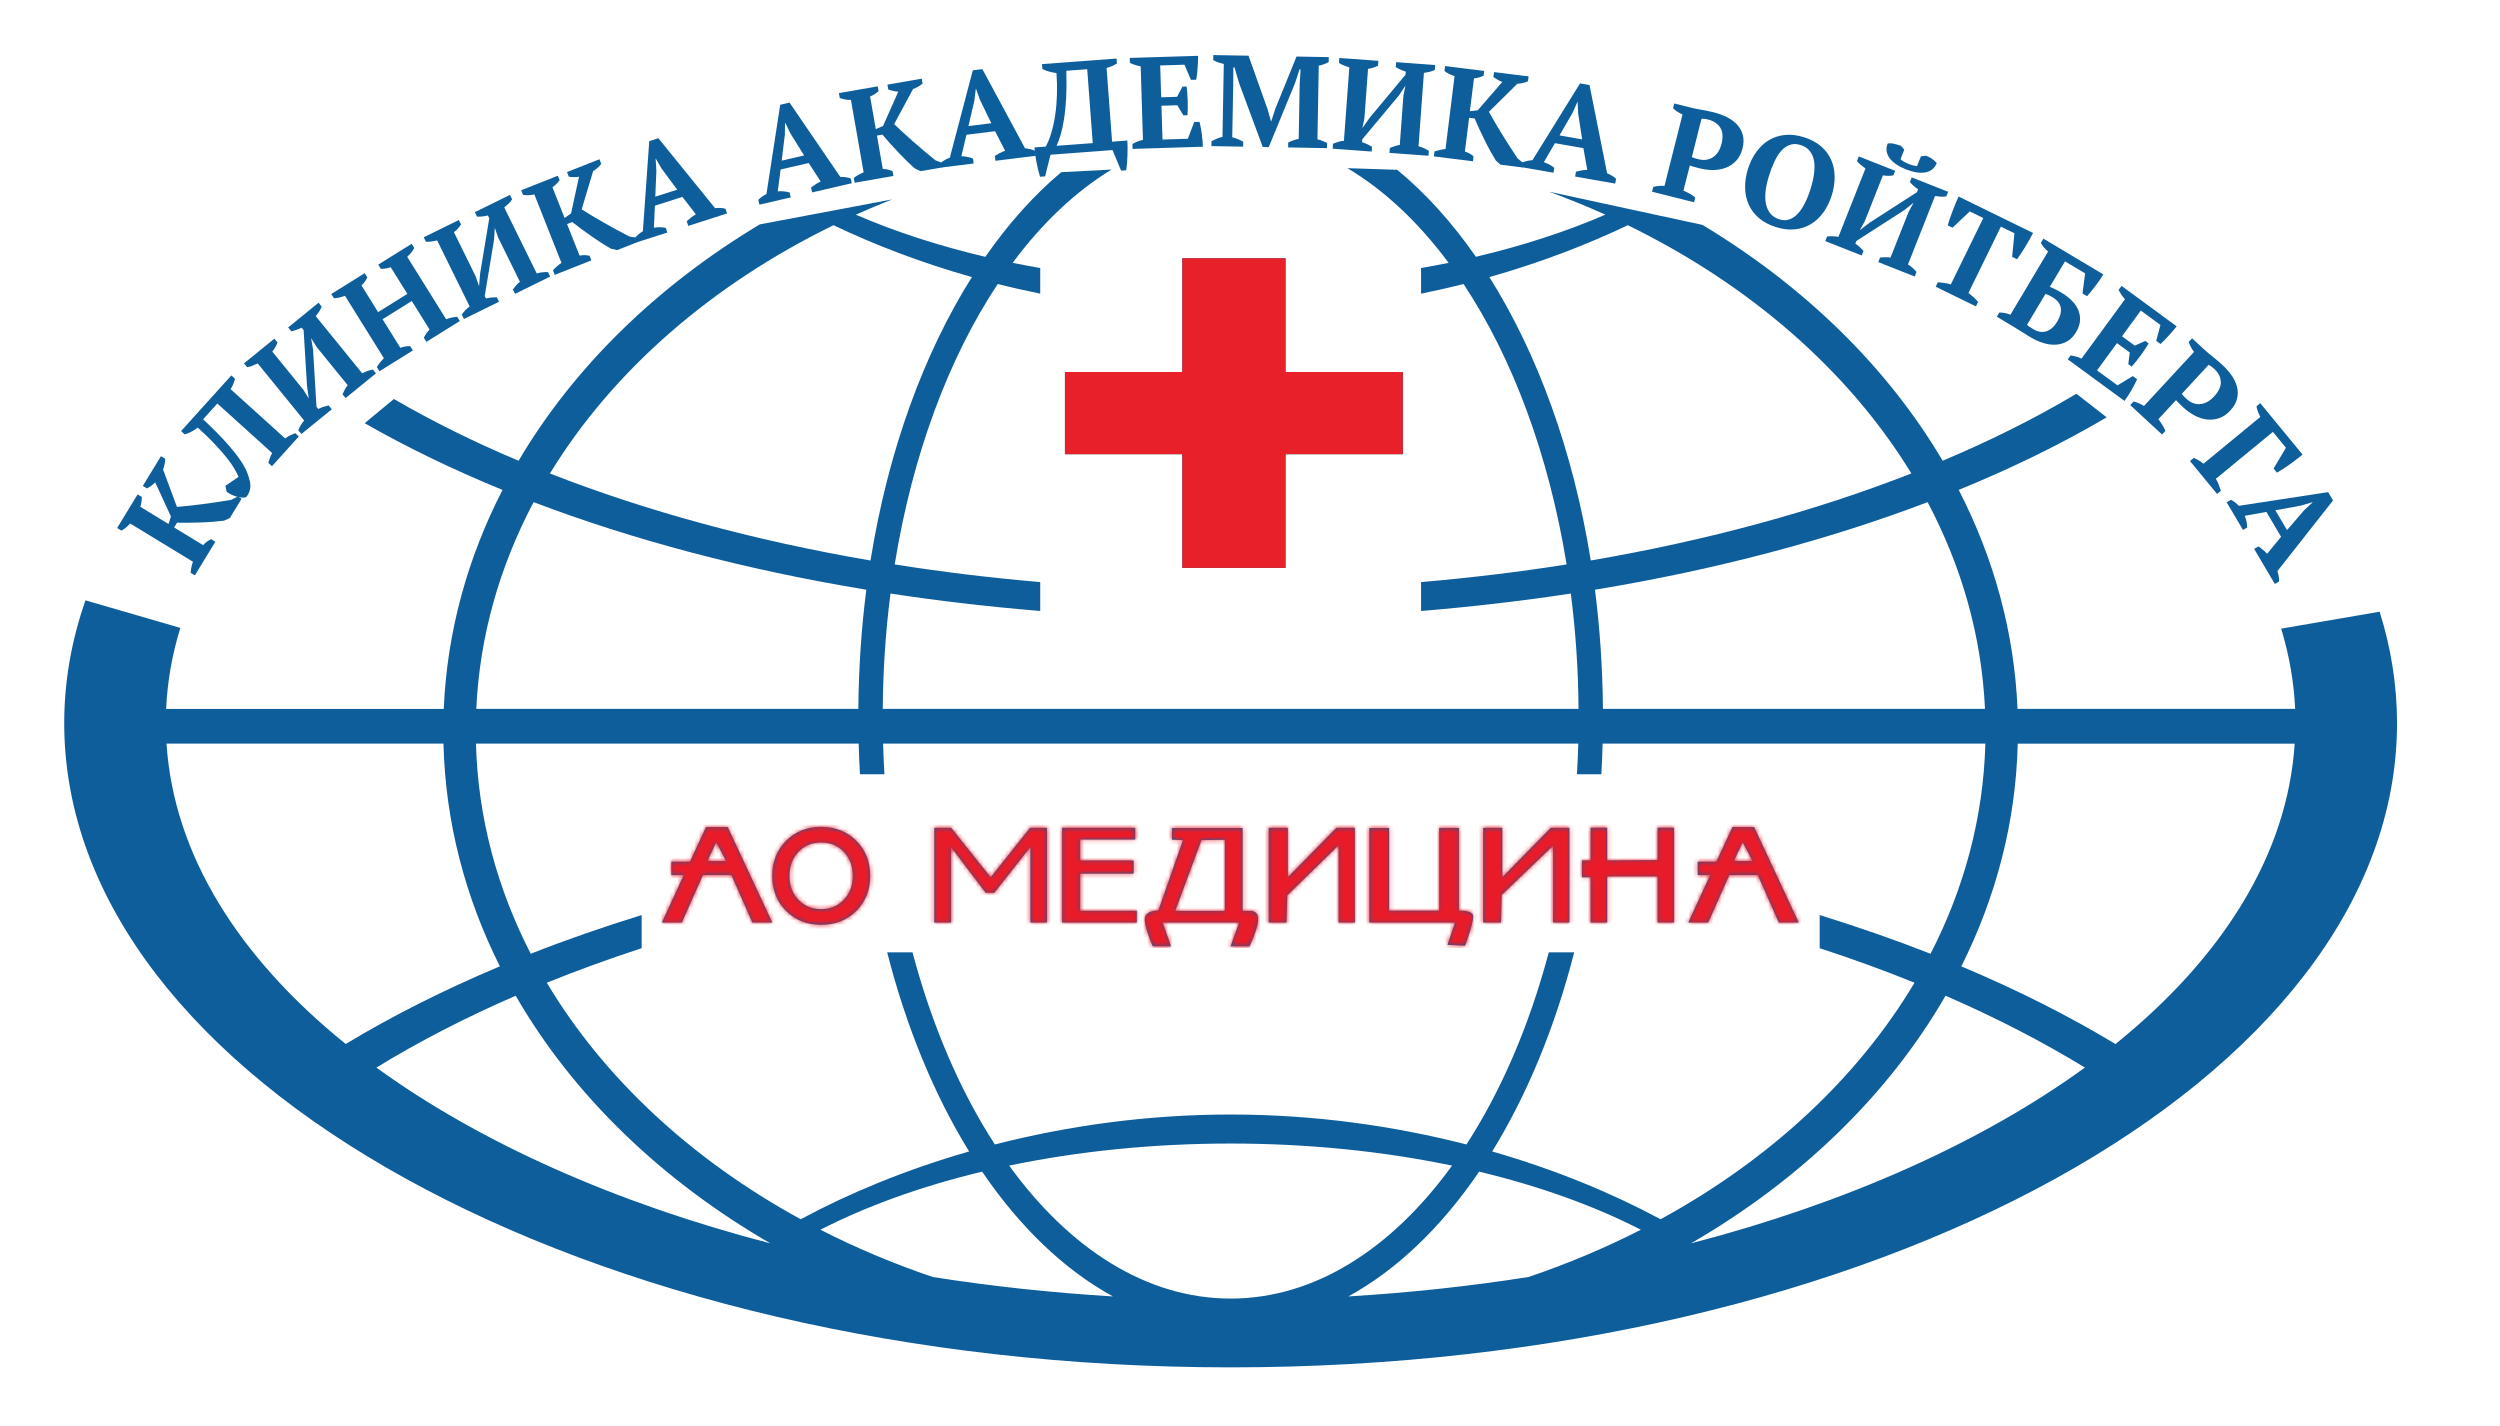
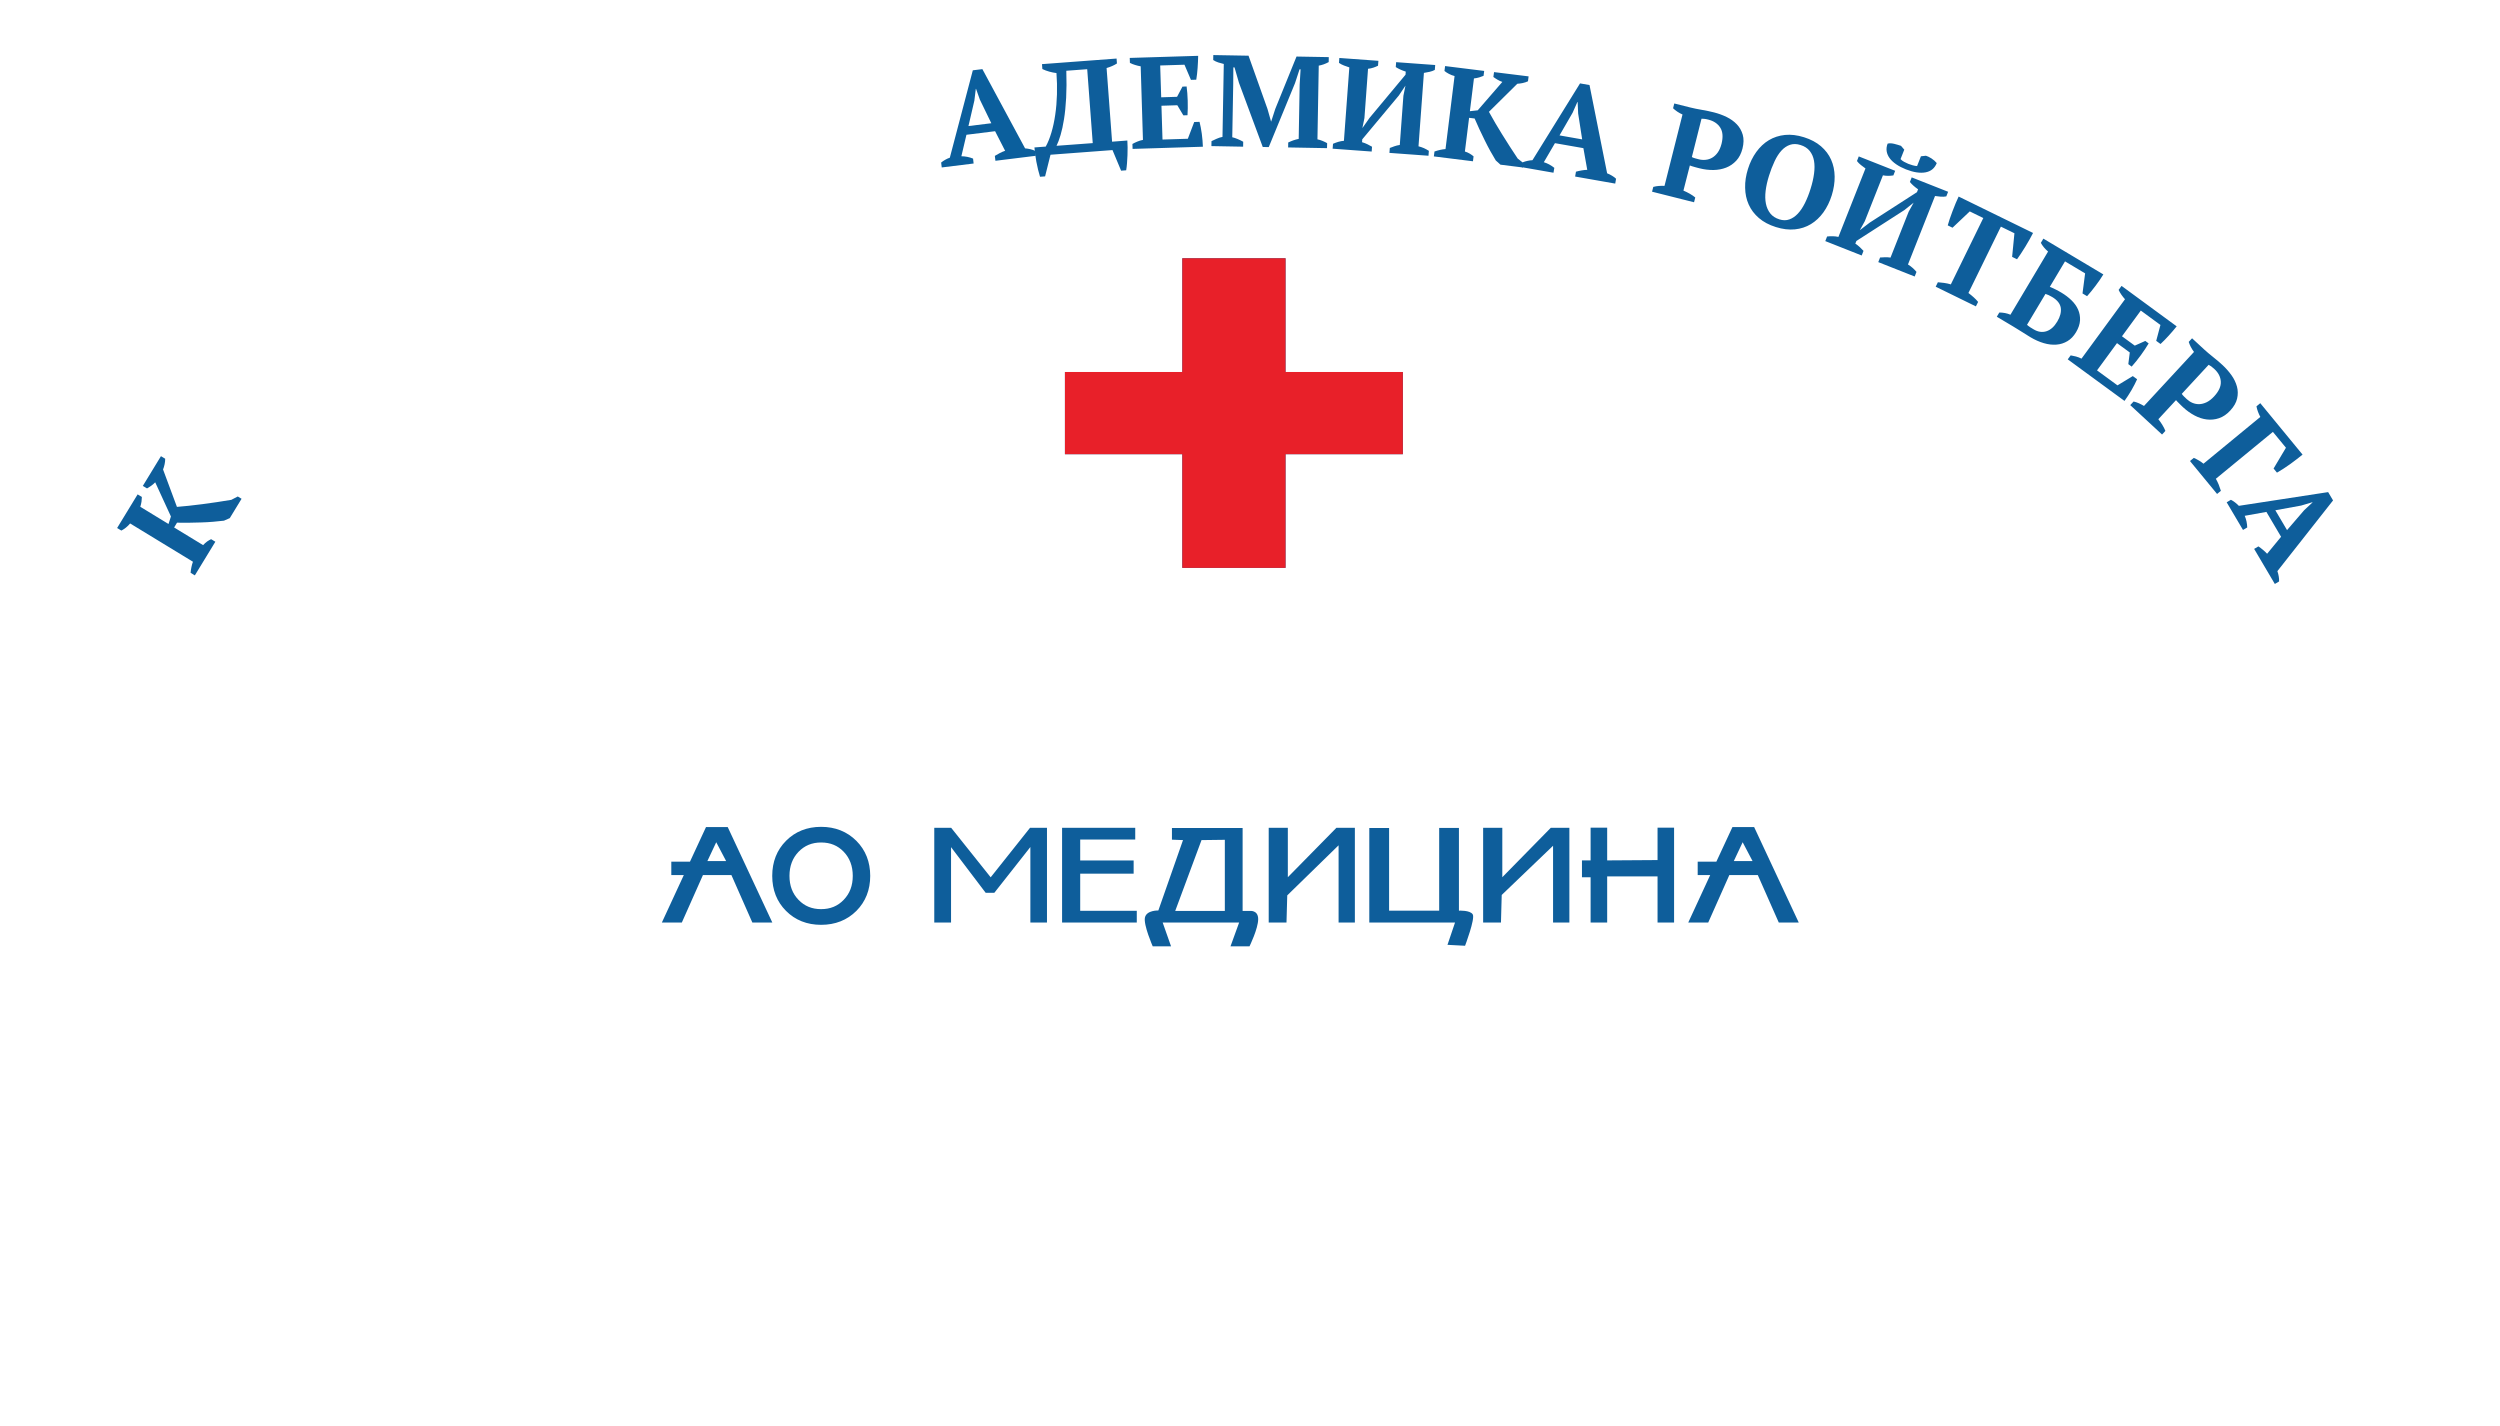
<svg xmlns="http://www.w3.org/2000/svg" width="596" height="340" viewBox="0 0 596 340" fill="none">
-   <path d="M543.83 149.87C545.73 156.12 546.87 162.51 547.16 169H480.98C480.2 150.57 475.28 132.97 466.96 116.79C479.73 111.57 491.53 105.79 502.23 99.49L495.01 93.87C485.31 99.65 474.64 105 463.13 109.84C449.98 87.55 430.21 68.28 405.87 53.62L369.26 45.69C373.85 47.38 378.35 49.2 382.73 51.17C373.43 55.19 363.08 58.57 351.86 61.22C346.19 53.06 339.88 46.08 333.09 40.48L321.23 40.09C330.06 45.35 338.18 53.02 345.35 62.66C343.19 63.1 340.99 63.51 338.78 63.9V70.01C342.21 69.3 345.61 68.55 348.91 67.71C360.59 85.32 369.24 108.42 373.48 134.56C362.21 136.35 350.61 137.75 338.78 138.77V145.66C350.95 144.65 362.89 143.27 374.48 141.5C375.62 150.38 376.26 159.57 376.32 168.99H210.45C210.52 159.57 211.15 150.38 212.29 141.5C223.88 143.27 235.81 144.65 247.99 145.66V138.77C236.14 137.75 224.55 136.35 213.3 134.56C217.52 108.42 226.18 85.32 237.86 67.71C241.18 68.55 244.57 69.3 247.99 70.01V63.9C245.78 63.51 243.58 63.1 241.42 62.66C248.43 53.21 256.38 45.66 265 40.42L253 41.05C246.46 46.54 240.38 53.34 234.9 61.23C223.68 58.58 213.31 55.2 204.03 51.18C206.87 49.9 209.77 48.69 212.69 47.54L181.14 53.49C156.69 68.16 136.82 87.48 123.63 109.85C112.96 105.35 103.02 100.42 93.9 95.12L86.94 100.89C97.01 106.65 108 111.97 119.8 116.8C111.48 132.98 106.57 150.58 105.79 169.01H39.61C39.9 162.45 41.05 155.99 42.99 149.69L20.38 143.12C17.06 152.6 15.31 162.39 15.31 172.4C15.31 257.22 139.81 325.98 293.39 325.98C446.95 325.98 571.45 257.22 571.45 172.4C571.45 163.34 570.02 154.45 567.3 145.83L543.83 149.87ZM473.22 169H382.14C382.06 159.27 381.41 149.77 380.24 140.59C409.1 135.83 435.84 128.73 459.54 119.71C467.63 134.98 472.42 151.59 473.22 169V169ZM355.07 66.06C367.09 62.65 378.18 58.41 388.07 53.69C417.16 67.89 440.74 88.43 455.67 112.87C432.89 121.79 407.13 128.84 379.24 133.62C375.04 107.51 366.54 84.28 355.07 66.06V66.06ZM198.71 53.69C208.58 58.41 219.67 62.65 231.7 66.06C220.22 84.28 211.72 107.51 207.53 133.63C179.64 128.85 153.87 121.79 131.1 112.88C146.03 88.43 169.61 67.89 198.71 53.69V53.69ZM127.21 119.71C150.93 128.73 177.66 135.83 206.53 140.59C205.35 149.77 204.71 159.28 204.63 169H113.55C114.34 151.59 119.13 134.98 127.21 119.71V119.71ZM39.7 177.28H105.72C106.19 196.02 110.91 213.91 119.17 230.37C105.8 236 93.5 242.2 82.42 248.89C56.9 228.3 41.41 203.73 39.7 177.28ZM89.73 254.51C99.77 248.36 110.88 242.62 122.94 237.38C136.56 261.02 157.6 281.34 183.65 296.42C146.4 286.73 114.19 272.26 89.73 254.51V254.51ZM222.38 304.44C213.01 301.27 204.05 297.49 195.58 293.17C206.67 287.49 219.7 282.79 234.14 279.32C243.09 292.49 253.67 302.69 265.32 309.07C250.6 308.18 236.24 306.63 222.38 304.44ZM240.59 277.88C256.84 274.49 274.68 272.62 293.39 272.62C312.09 272.62 329.92 274.5 346.17 277.88C331.83 297.69 313.43 309.58 293.39 309.58C273.32 309.58 254.93 297.69 240.59 277.88V277.88ZM364.38 304.44C350.52 306.62 336.17 308.18 321.44 309.07C333.09 302.69 343.67 292.49 352.63 279.32C367.07 282.79 380.1 287.49 391.18 293.17C382.71 297.49 373.76 301.27 364.38 304.44ZM355.74 274.51C364.03 261.05 370.71 244.94 375.29 227.03H369.23C364.59 244.49 357.88 260.06 349.6 272.84C332.35 268.42 313.35 265.7 293.4 265.7C273.43 265.7 254.44 268.42 237.18 272.84C228.88 260.06 222.18 244.49 217.54 227.03H211.5C216.07 244.95 222.75 261.06 231.04 274.51C215.98 278.83 202.44 284.45 190.89 290.67C164.92 276.47 143.92 257.01 130.36 234.28C137.59 231.35 145.15 228.61 152.97 226.05V218.15C143.81 220.98 134.96 224.05 126.53 227.38C118.54 211.85 113.94 194.96 113.47 177.27H204.71C204.77 179.72 204.87 182.16 205.02 184.59H210.85C210.71 182.17 210.6 179.72 210.53 177.27H376.27C376.19 179.72 376.08 182.16 375.94 184.59H381.76C381.9 182.17 382 179.72 382.07 177.27H473.31C472.83 194.96 468.24 211.85 460.24 227.38C451.8 224.06 442.97 220.99 433.81 218.15V226.05C441.62 228.6 449.19 231.34 456.42 234.28C442.87 257.01 421.88 276.47 395.88 290.67C384.34 284.46 370.8 278.84 355.74 274.51V274.51ZM403.12 296.42C429.17 281.34 450.2 261.01 463.82 237.38C475.89 242.62 486.99 248.37 497.04 254.51C472.57 272.26 440.37 286.73 403.12 296.42V296.42ZM504.33 248.9C493.25 242.21 480.94 236 467.58 230.38C475.83 213.91 480.57 196.03 481.03 177.29H547.05C545.35 203.73 529.87 228.3 504.33 248.9V248.9Z" fill="#0E5E9B" />
  <path d="M34.05 115.84L38.37 108.75L39.38 109.36C39.39 109.78 39.34 110.22 39.24 110.69C39.14 111.16 39.01 111.57 38.87 111.92L42.18 120.84C42.99 120.78 43.92 120.69 44.97 120.58C46.02 120.47 47.11 120.34 48.26 120.19C49.4 120.04 50.57 119.88 51.75 119.7C52.93 119.53 54.07 119.35 55.15 119.16L56.69 118.36L57.59 118.91L54.78 123.52L53.39 124.13C52.532 124.239 51.672 124.325 50.81 124.39C49.88 124.47 48.93 124.52 47.95 124.55C46.97 124.58 46 124.61 45.02 124.62C44.05 124.63 43.1 124.63 42.2 124.61L41.51 125.75L48.42 129.96C48.73 129.62 49.05 129.33 49.38 129.09C49.71 128.86 50.03 128.68 50.33 128.54L51.34 129.15L46.45 137.17L45.44 136.56C45.48 136.1 45.54 135.64 45.64 135.19C45.73 134.74 45.85 134.32 46 133.92L31.02 124.79C30.72 125.16 30.38 125.5 30.01 125.79C29.64 126.08 29.28 126.32 28.93 126.49L27.92 125.88L32.81 117.86L33.82 118.47C33.82 118.79 33.79 119.15 33.74 119.56C33.68 119.97 33.58 120.39 33.45 120.82L40.17 124.92L40.75 123.13L37 114.98C36.71 115.29 36.39 115.57 36.03 115.82C35.67 116.07 35.34 116.28 35.05 116.44L34.05 115.84V115.84Z" fill="#0E5E9B" />
-   <path d="M47.14 101.941C46.63 102.351 46.11 102.681 45.56 102.951C45.01 103.221 44.5 103.421 44.04 103.561L43.17 102.771L55.15 89.501L56.02 90.291C55.95 90.641 55.83 91.041 55.65 91.481C55.47 91.921 55.25 92.351 54.98 92.781L68 104.541C68.38 104.241 68.77 103.991 69.18 103.791C69.59 103.591 69.98 103.411 70.37 103.261L71.24 104.051L64.84 111.141L63.97 110.351C64.07 109.961 64.19 109.571 64.35 109.171C64.5 108.771 64.68 108.381 64.88 108.001L51.81 96.201L48.42 99.951C50.71 102.101 52.56 103.961 53.96 105.541C55.36 107.111 56.46 108.481 57.25 109.641C58.04 110.801 58.6 111.801 58.92 112.631C59.24 113.461 59.47 114.231 59.61 114.941C59.75 115.591 59.72 116.241 59.54 116.891C59.36 117.541 59.08 118.071 58.71 118.481C58.45 118.611 58.12 118.661 57.72 118.631C57.32 118.601 56.89 118.521 56.45 118.401C56 118.281 55.57 118.111 55.14 117.911C54.71 117.701 54.35 117.481 54.04 117.231L53.73 115.821L56.87 113.681C56.62 113.091 56.28 112.431 55.85 111.691C55.42 110.951 54.83 110.101 54.07 109.151C53.32 108.191 52.38 107.121 51.25 105.941C50.14 104.731 48.77 103.401 47.14 101.941ZM79.09 97.581L71.85 103.471L71.11 102.561C71.28 102.151 71.49 101.751 71.72 101.341C71.95 100.941 72.22 100.581 72.51 100.251L61.44 86.641C61.05 86.821 60.64 87.001 60.21 87.181C59.77 87.361 59.34 87.481 58.91 87.541L58.17 86.631L65.41 80.741L66.15 81.651C66.03 81.991 65.86 82.351 65.66 82.721C65.46 83.101 65.21 83.461 64.91 83.811L72.34 92.951L73.62 95.021L73.2 92.101L72.38 78.701L71.91 78.121C71.01 78.561 70.19 78.841 69.44 78.971L68.7 78.061L75.94 72.171L76.68 73.081C76.55 73.481 76.36 73.871 76.1 74.251C75.84 74.631 75.57 75.011 75.28 75.381L86.35 89.001C86.77 88.761 87.19 88.571 87.62 88.431C88.05 88.281 88.47 88.171 88.89 88.101L89.63 89.011L82.39 94.901L81.65 93.991C81.78 93.701 81.95 93.351 82.15 92.961C82.35 92.571 82.6 92.191 82.88 91.821L75.47 82.701L74.17 80.601L74.63 83.381L75.45 96.971L75.88 97.501C76.31 97.281 76.74 97.101 77.17 96.971C77.59 96.841 77.99 96.731 78.35 96.651L79.09 97.581ZM98.43 83.541L90.46 88.511L89.84 87.511C90.04 87.171 90.29 86.801 90.6 86.411C90.91 86.021 91.21 85.691 91.52 85.401L82.24 70.511C81.78 70.701 81.31 70.851 80.83 70.951C80.36 71.051 79.95 71.101 79.6 71.091L78.98 70.091L86.95 65.121L87.57 66.121C87.42 66.461 87.22 66.801 86.98 67.141C86.74 67.481 86.47 67.781 86.17 68.041L90.14 74.411L97.11 70.061L93.14 63.691C92.71 63.861 92.3 63.971 91.9 64.021C91.51 64.071 91.14 64.091 90.79 64.091L90.17 63.091L98.14 58.121L98.76 59.121C98.58 59.501 98.34 59.871 98.03 60.231C97.72 60.591 97.4 60.931 97.08 61.221L106.36 76.111C106.81 75.931 107.26 75.791 107.73 75.701C108.19 75.611 108.62 75.551 109 75.531L109.62 76.531L101.65 81.501L101.03 80.501C101.2 80.181 101.39 79.851 101.62 79.511C101.85 79.171 102.12 78.861 102.42 78.571L98.17 71.761L91.2 76.111L95.45 82.921C95.84 82.771 96.23 82.671 96.6 82.601C96.97 82.541 97.37 82.511 97.79 82.521L98.43 83.541ZM118.97 71.931L110.6 76.051L110.08 74.991C110.34 74.631 110.63 74.281 110.95 73.941C111.27 73.601 111.61 73.311 111.97 73.061L104.22 57.321C103.8 57.411 103.36 57.501 102.89 57.571C102.42 57.651 101.97 57.671 101.54 57.631L101.02 56.571L109.39 52.451L109.91 53.511C109.71 53.811 109.48 54.131 109.2 54.451C108.92 54.771 108.6 55.071 108.22 55.351L113.42 65.921L114.21 68.231L114.45 65.281L116.64 52.041L116.31 51.371C115.34 51.601 114.47 51.691 113.72 51.641L113.2 50.581L121.57 46.461L122.09 47.521C121.88 47.881 121.6 48.221 121.26 48.531C120.92 48.851 120.57 49.151 120.21 49.451L127.96 65.191C128.42 65.051 128.88 64.961 129.33 64.911C129.78 64.861 130.22 64.851 130.64 64.871L131.16 65.931L122.79 70.051L122.26 69.001C122.46 68.741 122.7 68.451 122.98 68.111C123.26 67.771 123.59 67.461 123.95 67.171L118.76 56.631L117.96 54.301L117.79 57.111L115.56 70.541L115.86 71.151C116.33 71.031 116.79 70.961 117.23 70.921C117.67 70.891 118.08 70.871 118.45 70.871L118.97 71.931ZM135.18 41.021L142.91 37.961L143.34 39.061C143.1 39.401 142.79 39.731 142.43 40.041C142.06 40.351 141.72 40.601 141.4 40.801L138.67 49.911C139.36 50.351 140.15 50.841 141.05 51.381C141.95 51.921 142.91 52.481 143.91 53.051C144.91 53.621 145.94 54.191 146.99 54.771C148.04 55.341 149.05 55.881 150.03 56.381L151.74 56.671L152.13 57.651L147.11 59.631L145.64 59.281C144.95 58.891 144.21 58.441 143.43 57.941C142.64 57.441 141.85 56.911 141.05 56.351C140.25 55.791 139.46 55.221 138.67 54.641C137.89 54.061 137.14 53.491 136.43 52.931L135.19 53.421L138.17 60.941C138.62 60.851 139.05 60.811 139.46 60.831C139.87 60.851 140.23 60.891 140.55 60.971L140.98 62.071L132.25 65.531L131.82 64.431C132.13 64.091 132.46 63.761 132.8 63.461C133.15 63.161 133.5 62.891 133.85 62.661L127.39 46.351C126.92 46.471 126.46 46.531 125.98 46.541C125.51 46.551 125.08 46.521 124.69 46.451L124.26 45.351L132.99 41.891L133.42 42.991C133.23 43.241 132.99 43.521 132.69 43.811C132.4 44.111 132.06 44.381 131.7 44.641L134.6 51.961L136.14 50.881L138.04 42.131C137.62 42.211 137.2 42.241 136.76 42.221C136.32 42.211 135.94 42.171 135.61 42.131L135.18 41.021Z" fill="#0E5E9B" />
-   <path d="M159.09 55.44L151.8 57.77L151.44 56.65C151.69 56.35 151.98 56.07 152.29 55.81C152.61 55.55 152.93 55.32 153.26 55.13L154.78 33.65L156.96 32.95L170.47 49.62C170.89 49.57 171.32 49.56 171.76 49.58C172.2 49.6 172.6 49.66 172.96 49.77L173.32 50.89L164.08 53.85L163.72 52.73C164.04 52.43 164.39 52.14 164.77 51.84C165.15 51.54 165.53 51.29 165.9 51.09L162.68 46.94L156.13 49.04L155.89 54.29C156.83 54.12 157.78 54.13 158.73 54.32L159.09 55.44V55.44ZM156.22 46.89L161.45 45.22L157.73 40.2L156.36 37.84L156.3 37.86L156.48 40.67L156.22 46.89V46.89ZM188.51 47.06L181.05 48.79L180.78 47.64C181.06 47.36 181.36 47.11 181.7 46.87C182.04 46.63 182.38 46.43 182.72 46.27L186 24.98L188.23 24.46L200.33 42.18C200.75 42.17 201.18 42.19 201.62 42.25C202.06 42.31 202.45 42.4 202.8 42.53L203.07 43.68L193.62 45.87L193.35 44.72C193.69 44.45 194.06 44.18 194.47 43.92C194.88 43.66 195.27 43.44 195.65 43.26L192.79 38.86L186.09 40.41L185.42 45.62C186.37 45.53 187.32 45.62 188.25 45.89L188.51 47.06V47.06ZM186.35 38.3L191.7 37.06L188.4 31.75L187.22 29.29L187.16 29.3L187.11 32.11L186.35 38.3V38.3ZM211.56 20.18L219.74 18.75L219.94 19.91C219.63 20.2 219.27 20.45 218.85 20.68C218.43 20.91 218.04 21.09 217.68 21.21L213.17 29.59C213.75 30.16 214.43 30.8 215.21 31.51C216.887 33.05 218.598 34.554 220.34 36.02C221.25 36.79 222.14 37.53 222.99 38.21L224.61 38.84L224.79 39.88L219.48 40.81L218.11 40.17C217.51 39.65 216.88 39.06 216.21 38.41C215.54 37.76 214.87 37.08 214.2 36.37C213.53 35.66 212.87 34.94 212.22 34.22C211.57 33.49 210.95 32.78 210.37 32.09L209.06 32.32L210.46 40.29C210.92 40.29 211.35 40.34 211.75 40.44C212.15 40.54 212.49 40.66 212.79 40.79L212.99 41.95L203.74 43.57L203.54 42.41C203.91 42.14 204.3 41.88 204.7 41.66C205.1 41.43 205.5 41.24 205.89 41.09L202.86 23.81C202.38 23.83 201.91 23.8 201.44 23.71C200.97 23.62 200.56 23.51 200.2 23.36L200 22.2L209.25 20.58L209.45 21.74C209.21 21.95 208.92 22.17 208.57 22.4C208.22 22.63 207.84 22.83 207.43 23.01L208.79 30.77L210.52 30.03L214.15 21.84C213.73 21.83 213.3 21.77 212.88 21.67C212.45 21.57 212.08 21.46 211.77 21.35L211.56 20.18V20.18Z" fill="#0E5E9B" />
  <path d="M232.11 38.98L224.51 39.92L224.37 38.751C224.67 38.501 225 38.281 225.36 38.081C225.72 37.88 226.08 37.711 226.44 37.59L231.92 16.761L234.2 16.48L244.38 35.37C244.8 35.401 245.23 35.471 245.65 35.571C246.08 35.67 246.46 35.81 246.79 35.971L246.94 37.141L237.31 38.331L237.17 37.16C237.54 36.931 237.94 36.7 238.37 36.48C238.8 36.261 239.22 36.081 239.62 35.95L237.23 31.28L230.4 32.13L229.19 37.251C230.15 37.261 231.08 37.441 231.98 37.81L232.11 38.98V38.98ZM230.88 30.05L236.33 29.381L233.6 23.75L232.69 21.18L232.63 21.191L232.29 23.98L230.88 30.05Z" fill="#0B5F9D" />
  <path d="M268.76 33.499C268.8 33.969 268.82 34.519 268.82 35.129C268.82 35.739 268.81 36.369 268.79 37.009C268.77 37.649 268.73 38.289 268.68 38.909C268.63 39.539 268.57 40.099 268.48 40.599L267.27 40.689L265.22 35.779L250.44 36.889L249.15 42.049L247.94 42.139C247.78 41.629 247.62 41.059 247.47 40.429C247.32 39.799 247.18 39.159 247.06 38.519C246.94 37.879 246.84 37.259 246.77 36.659C246.69 36.059 246.64 35.559 246.61 35.149L249.3 34.949C249.81 34.039 250.26 32.929 250.65 31.619C251.04 30.309 251.35 28.879 251.57 27.339C251.8 25.799 251.93 24.179 251.98 22.489C252.03 20.799 251.99 19.109 251.86 17.419C251.32 17.359 250.75 17.239 250.16 17.079C249.57 16.919 249.01 16.709 248.5 16.459L248.41 15.289L266.19 13.959L266.28 15.129C265.59 15.579 264.77 15.939 263.81 16.219L265.12 33.779L268.76 33.499ZM260.51 34.119L259.19 16.499L254.21 16.869C254.29 19.269 254.27 21.419 254.17 23.339C254.06 25.259 253.9 26.949 253.66 28.409C253.43 29.879 253.15 31.139 252.84 32.189C252.52 33.239 252.21 34.099 251.88 34.759L260.51 34.119V34.119ZM285.64 13.309C285.63 14.239 285.58 15.199 285.51 16.199C285.44 17.189 285.33 18.129 285.19 18.999L283.92 19.039L282.38 15.429L276.59 15.609L276.83 23.199L280.61 23.079L281.9 20.649L282.89 20.619C283.02 21.629 283.11 22.749 283.15 23.989C283.19 25.229 283.17 26.389 283.1 27.469L282.11 27.499L280.67 25.089L276.89 25.209L277.14 33.269L283.18 33.079L284.7 29.089L285.97 29.049C286.06 29.439 286.16 29.879 286.26 30.369C286.36 30.859 286.44 31.369 286.51 31.899C286.58 32.419 286.64 32.959 286.68 33.489C286.73 34.029 286.76 34.519 286.77 34.979L270.01 35.499L269.97 34.319C270.32 34.119 270.7 33.939 271.13 33.759C271.56 33.579 272.01 33.439 272.48 33.349L271.94 15.809C271.52 15.739 271.08 15.639 270.61 15.489C270.181 15.363 269.766 15.196 269.37 14.989L269.33 13.809L285.64 13.309V13.309ZM316.36 35.319L307.09 35.149L307.11 33.969C307.53 33.769 307.93 33.599 308.33 33.459C308.73 33.319 309.15 33.209 309.61 33.109L309.84 20.149L310.06 16.529H309.81L308.73 19.829L302.47 35.069L301.04 35.039L295.36 19.719L294.31 16.069H294.03L294 20.009L293.77 32.719C294.16 32.809 294.59 32.949 295.06 33.149C295.53 33.339 295.97 33.559 296.38 33.789L296.36 34.969L288.8 34.829L288.82 33.649C289.15 33.489 289.56 33.299 290.05 33.079C290.54 32.859 291 32.709 291.44 32.639L291.75 15.249C291.34 15.159 290.9 15.039 290.44 14.889C289.98 14.739 289.57 14.539 289.23 14.309L289.25 13.129L297.65 13.279L302.17 25.979L303.02 28.969H303.05L304.03 25.949L309.09 13.479L316.78 13.619L316.76 14.799C316.4 14.999 316.02 15.169 315.62 15.319C315.21 15.469 314.8 15.579 314.39 15.649L314.08 33.219C314.51 33.309 314.93 33.439 315.33 33.609C315.73 33.779 316.08 33.949 316.39 34.129L316.36 35.319V35.319ZM327.01 36.129L317.7 35.449L317.79 34.279C318.2 34.099 318.62 33.949 319.07 33.809C319.51 33.679 319.96 33.599 320.39 33.569L321.68 16.069C321.28 15.939 320.85 15.789 320.41 15.619C319.97 15.449 319.57 15.239 319.21 14.989L319.3 13.819L328.61 14.499L328.52 15.669C328.2 15.829 327.83 15.979 327.43 16.119C327.03 16.259 326.59 16.349 326.14 16.399L325.28 28.149L324.79 30.539L326.49 28.119L335.08 17.809L335.13 17.069C334.18 16.769 333.39 16.409 332.75 15.989L332.84 14.819L342.15 15.499L342.06 16.669C341.69 16.869 341.28 17.019 340.83 17.119C340.38 17.219 339.92 17.309 339.46 17.379L338.17 34.879C338.64 34.999 339.08 35.149 339.49 35.329C339.9 35.519 340.28 35.729 340.64 35.959L340.55 37.129L331.24 36.449L331.33 35.279C331.63 35.159 331.99 35.019 332.4 34.879C332.81 34.729 333.25 34.629 333.71 34.559L334.57 22.839L335.06 20.419L333.49 22.759L324.76 33.219L324.71 33.899C325.18 34.039 325.61 34.199 326.01 34.399C326.41 34.599 326.77 34.789 327.09 34.979L327.01 36.129V36.129ZM356.18 17.189L364.42 18.209L364.27 19.379C363.89 19.559 363.47 19.699 363 19.799C362.53 19.899 362.11 19.949 361.73 19.969L354.96 26.659C355.942 28.447 356.972 30.207 358.05 31.939C358.66 32.919 359.28 33.919 359.93 34.919C360.58 35.929 361.21 36.889 361.82 37.799L363.19 38.879L363.06 39.929L357.71 39.259L356.59 38.249C356.17 37.569 355.74 36.829 355.29 36.009C354.84 35.189 354.4 34.349 353.97 33.469C353.54 32.589 353.12 31.709 352.7 30.829C352.29 29.949 351.91 29.089 351.55 28.249L350.23 28.089L349.23 36.119C349.67 36.259 350.07 36.429 350.41 36.639C350.76 36.849 351.05 37.059 351.3 37.279L351.15 38.449L341.83 37.289L341.98 36.119C342.42 35.969 342.86 35.839 343.31 35.739C343.76 35.639 344.19 35.569 344.61 35.539L346.77 18.129C346.309 18.01 345.863 17.839 345.44 17.619C345.02 17.399 344.66 17.169 344.36 16.919L344.51 15.749L353.83 16.909L353.68 18.079C353.39 18.209 353.05 18.329 352.65 18.449C352.25 18.569 351.83 18.649 351.39 18.699L350.42 26.509L352.29 26.299L358.16 19.529C357.76 19.399 357.37 19.219 356.99 18.989C356.61 18.769 356.29 18.549 356.02 18.349L356.18 17.189V17.189Z" fill="#0E5E9B" />
  <path d="M370.35 41.179L362.81 39.859L363.01 38.699C363.37 38.549 363.75 38.439 364.16 38.349C364.56 38.259 364.96 38.209 365.34 38.189L376.68 19.879L378.94 20.279L381.04 30.799L383.14 41.319C383.53 41.469 383.92 41.659 384.3 41.889C384.68 42.109 385.01 42.359 385.27 42.609L385.07 43.769L375.51 42.089L375.71 40.929C376.13 40.809 376.58 40.719 377.05 40.629C377.53 40.549 377.97 40.499 378.4 40.489L377.48 35.319L370.7 34.129L368.05 38.669C368.97 38.959 369.8 39.409 370.55 40.019L370.35 41.179ZM371.79 32.279L377.19 33.229L376.23 27.049L376.11 24.319L376.05 24.309L374.91 26.879L371.79 32.279ZM401.33 45.439C401.85 45.659 402.36 45.909 402.85 46.189C403.34 46.469 403.78 46.769 404.15 47.079L403.86 48.219L393.85 45.699L394.14 44.559C394.58 44.439 395.03 44.359 395.49 44.329C395.96 44.299 396.4 44.289 396.82 44.309L401.11 27.299C400.67 27.099 400.26 26.879 399.87 26.619C399.49 26.359 399.15 26.089 398.86 25.809L399.15 24.669L402.94 25.619C403.74 25.819 404.67 26.009 405.72 26.189C406.77 26.369 407.73 26.569 408.59 26.789C409.65 27.059 410.66 27.419 411.62 27.889C412.58 28.359 413.39 28.939 414.06 29.639C414.73 30.339 415.19 31.169 415.47 32.119C415.74 33.069 415.72 34.169 415.41 35.409C415.11 36.589 414.62 37.559 413.93 38.299C413.24 39.039 412.44 39.599 411.51 39.959C410.59 40.319 409.58 40.509 408.49 40.529C407.4 40.539 406.31 40.409 405.23 40.139C405.13 40.109 404.97 40.069 404.75 40.019C404.53 39.959 404.29 39.899 404.05 39.829C403.8 39.759 403.56 39.689 403.34 39.619C403.11 39.549 402.95 39.499 402.86 39.449L401.33 45.439ZM407.31 28.529C406.91 28.429 406.59 28.359 406.35 28.339C406.11 28.309 405.88 28.299 405.64 28.299L403.34 37.439C403.51 37.549 403.77 37.649 404.13 37.749C404.49 37.849 404.78 37.929 405 37.979C405.54 38.119 406.08 38.159 406.63 38.099C407.177 38.047 407.706 37.877 408.18 37.599C408.67 37.319 409.11 36.909 409.5 36.369C409.89 35.829 410.19 35.139 410.41 34.299C410.81 32.699 410.72 31.419 410.13 30.459C409.53 29.499 408.59 28.859 407.31 28.529ZM416.71 40.289C417.19 38.749 417.86 37.399 418.71 36.219C419.56 35.049 420.55 34.109 421.7 33.419C422.85 32.729 424.13 32.319 425.54 32.169C426.95 32.029 428.46 32.209 430.08 32.719C431.7 33.229 433.04 33.939 434.12 34.869C435.19 35.789 436 36.859 436.54 38.079C437.08 39.299 437.36 40.629 437.38 42.079C437.4 43.529 437.17 45.019 436.69 46.559C436.21 48.099 435.54 49.449 434.7 50.629C433.85 51.799 432.86 52.739 431.72 53.429C430.58 54.119 429.31 54.539 427.9 54.679C426.49 54.819 424.98 54.639 423.36 54.129C421.74 53.619 420.4 52.909 419.32 51.979C418.25 51.059 417.43 49.979 416.89 48.759C416.34 47.539 416.06 46.199 416.04 44.749C416 43.319 416.23 41.829 416.71 40.289ZM421.74 41.869C421.34 43.129 421.07 44.329 420.93 45.469C420.79 46.609 420.81 47.629 420.99 48.539C421.17 49.449 421.52 50.229 422.04 50.889C422.56 51.539 423.28 52.009 424.21 52.299C425.06 52.569 425.85 52.569 426.58 52.309C427.31 52.049 427.99 51.589 428.61 50.929C429.23 50.269 429.79 49.429 430.3 48.409C430.8 47.389 431.26 46.249 431.65 44.979C432.05 43.719 432.32 42.519 432.47 41.389C432.62 40.259 432.62 39.239 432.46 38.329C432.3 37.419 431.96 36.649 431.44 35.989C430.92 35.339 430.19 34.859 429.24 34.569C428.33 34.279 427.5 34.269 426.75 34.519C426 34.769 425.32 35.229 424.71 35.889C424.1 36.549 423.55 37.399 423.07 38.429C422.547 39.543 422.102 40.693 421.74 41.869ZM443.83 60.909L435.15 57.479L435.58 56.379C436.02 56.329 436.47 56.309 436.94 56.319C437.4 56.329 437.85 56.379 438.28 56.479L444.73 40.159C444.38 39.909 444.02 39.639 443.65 39.349C443.28 39.059 442.96 38.739 442.7 38.389L443.13 37.289L451.81 40.719L451.38 41.819C451.02 41.879 450.63 41.909 450.21 41.919C449.78 41.929 449.34 41.889 448.89 41.799L444.56 52.749L443.38 54.879L445.73 53.079L457 45.819L457.27 45.129C456.45 44.559 455.8 43.979 455.32 43.389L455.75 42.289L464.43 45.719L464 46.819C463.59 46.899 463.15 46.919 462.69 46.889C462.23 46.849 461.77 46.799 461.31 46.729L454.86 63.049C455.27 63.299 455.65 63.579 455.98 63.879C456.32 64.179 456.62 64.489 456.89 64.819L456.46 65.919L447.78 62.489L448.21 61.389C448.53 61.359 448.91 61.339 449.35 61.329C449.79 61.319 450.24 61.339 450.7 61.409L455.02 50.479L456.21 48.319L454.01 50.079L442.56 57.449L442.31 58.079C442.71 58.349 443.08 58.639 443.4 58.939C443.72 59.249 444.01 59.539 444.26 59.809L443.83 60.909ZM454.38 40.379C453.5 40.029 452.73 39.629 452.07 39.179C451.41 38.729 450.89 38.249 450.5 37.719C450.11 37.199 449.87 36.639 449.78 36.049C449.69 35.459 449.77 34.859 450.01 34.239C450.45 34.129 450.97 34.139 451.57 34.289C452.17 34.439 452.71 34.599 453.2 34.769L453.98 35.679L453.09 37.929C453.31 38.169 453.58 38.389 453.92 38.569C454.26 38.759 454.6 38.919 454.94 39.059C455.21 39.169 455.55 39.279 455.96 39.399C456.37 39.519 456.73 39.579 457.03 39.589L457.95 37.259L459.14 37.129C459.5 37.229 459.94 37.439 460.46 37.769C460.97 38.099 461.39 38.469 461.72 38.879C461.23 40.109 460.34 40.849 459.05 41.089C457.74 41.329 456.19 41.089 454.38 40.379ZM471.05 73.039L461.47 68.349L461.99 67.289C462.43 67.319 462.93 67.379 463.48 67.449C464.03 67.519 464.56 67.639 465.08 67.799L472.82 51.979L469.59 50.399L465.48 54.289L464.34 53.729C464.45 53.319 464.6 52.809 464.81 52.199C465.02 51.589 465.24 50.959 465.49 50.319C465.73 49.679 465.98 49.049 466.24 48.429C466.5 47.809 466.73 47.279 466.94 46.859L484.68 55.539C484.46 55.989 484.19 56.499 483.86 57.069C483.208 58.23 482.514 59.368 481.78 60.479C481.43 61.009 481.12 61.449 480.86 61.809L479.69 61.239L480.24 55.609L477.01 54.029L469.27 69.849C469.71 70.179 470.13 70.519 470.54 70.889C470.95 71.249 471.29 71.619 471.58 71.979L471.05 73.039ZM488.26 59.969C487.51 59.329 486.94 58.639 486.54 57.899L487.14 56.889L501.44 65.419C501.2 65.829 500.91 66.269 500.58 66.749C500.25 67.229 499.91 67.699 499.56 68.159C499.21 68.619 498.86 69.069 498.52 69.489C498.17 69.909 497.85 70.279 497.56 70.609L496.47 69.959L497.09 65.169L492.3 62.309L488.68 68.379C488.85 68.459 489.06 68.549 489.31 68.659C489.56 68.769 489.81 68.889 490.06 69.009C490.31 69.139 490.56 69.259 490.8 69.399C491.05 69.529 491.26 69.649 491.43 69.759C492.34 70.299 493.14 70.909 493.84 71.589C494.54 72.269 495.07 73.009 495.42 73.809C495.77 74.609 495.92 75.459 495.88 76.369C495.83 77.279 495.51 78.219 494.93 79.199C494.37 80.139 493.69 80.849 492.88 81.329C492.07 81.809 491.2 82.089 490.25 82.159C489.3 82.229 488.3 82.119 487.25 81.809C486.19 81.499 485.13 81.029 484.07 80.399C483.98 80.349 483.76 80.209 483.41 79.989C483.06 79.769 482.67 79.519 482.23 79.249C481.79 78.979 481.35 78.699 480.91 78.429C480.47 78.159 480.12 77.939 479.85 77.779L476.04 75.509L476.64 74.499C477.09 74.509 477.54 74.549 477.99 74.629C478.43 74.709 478.87 74.849 479.29 75.029L488.26 59.969ZM489.23 70.799C488.95 70.629 488.66 70.479 488.38 70.349C488.1 70.219 487.85 70.129 487.64 70.069L483.24 77.439C483.3 77.499 483.4 77.579 483.54 77.689C483.68 77.799 483.83 77.899 483.98 78.009C484.247 78.186 484.521 78.352 484.8 78.509C485.85 79.139 486.87 79.289 487.87 78.969C488.87 78.649 489.73 77.879 490.46 76.649C491.16 75.479 491.43 74.389 491.29 73.389C491.14 72.399 490.45 71.529 489.23 70.799ZM518.92 77.799C518.34 78.529 517.71 79.259 517.04 79.999C516.37 80.739 515.71 81.409 515.07 82.009L514.04 81.259L515.05 77.469L510.37 74.039L505.88 80.169L508.93 82.399L511.44 81.279L512.24 81.869C511.72 82.749 511.1 83.689 510.37 84.689C509.64 85.689 508.91 86.589 508.19 87.399L507.39 86.809L507.74 84.029L504.69 81.799L499.93 88.299L504.81 91.869L508.46 89.659L509.49 90.409C509.33 90.779 509.13 91.179 508.9 91.629C508.67 92.079 508.43 92.529 508.16 92.989C507.89 93.449 507.61 93.899 507.32 94.349C507.03 94.799 506.75 95.209 506.48 95.579L492.95 85.669L493.65 84.719C494.04 84.779 494.46 84.869 494.91 84.989C495.36 85.109 495.8 85.279 496.23 85.499L506.6 71.339C506.31 71.029 506.03 70.669 505.75 70.269C505.47 69.869 505.24 69.479 505.08 69.109L505.78 68.159L518.92 77.799ZM514.55 99.939C514.9 100.379 515.23 100.839 515.52 101.329C515.82 101.819 516.05 102.279 516.23 102.729L515.43 103.589L507.85 96.579L508.65 95.719C509.09 95.819 509.53 95.969 509.95 96.159C510.37 96.359 510.77 96.559 511.13 96.779L523.05 83.899C522.76 83.519 522.51 83.119 522.29 82.709C522.089 82.324 521.922 81.923 521.79 81.509L522.59 80.649L525.46 83.299C526.07 83.859 526.79 84.469 527.63 85.139C528.47 85.799 529.21 86.429 529.86 87.039C530.66 87.779 531.37 88.589 531.99 89.459C532.582 90.274 533.022 91.188 533.29 92.159C533.54 93.089 533.55 94.039 533.33 95.009C533.11 95.979 532.57 96.929 531.7 97.869C530.87 98.769 529.98 99.369 529.02 99.699C528.06 100.019 527.09 100.119 526.1 99.999C525.11 99.879 524.14 99.559 523.18 99.049C522.22 98.539 521.33 97.899 520.51 97.149C520.43 97.079 520.31 96.969 520.15 96.809C519.98 96.659 519.81 96.489 519.63 96.299L519.1 95.769C518.93 95.599 518.82 95.469 518.76 95.389L514.55 99.939ZM527.9 87.969C527.6 87.689 527.35 87.479 527.15 87.339C526.95 87.199 526.75 87.079 526.54 86.969L520.14 93.889C520.23 94.059 520.41 94.279 520.68 94.539C520.95 94.799 521.16 95.009 521.33 95.159C521.74 95.539 522.2 95.839 522.7 96.049C523.2 96.259 523.74 96.359 524.3 96.349C524.86 96.339 525.45 96.179 526.05 95.899C526.65 95.609 527.25 95.149 527.84 94.509C528.96 93.299 529.5 92.129 529.44 90.999C529.39 89.879 528.88 88.869 527.9 87.969ZM528.26 114.139C528.52 114.589 528.75 115.069 528.95 115.559C529.14 116.059 529.31 116.539 529.46 117.009L528.55 117.759L522.09 109.909L523 109.159C523.93 109.569 524.7 110.039 525.31 110.549L538.86 99.399C538.66 99.029 538.48 98.619 538.31 98.189C538.14 97.749 538.02 97.309 537.94 96.869L538.85 96.119L548.93 108.379C548.55 108.699 548.1 109.049 547.59 109.439C547.08 109.829 546.55 110.229 546 110.629C545.45 111.029 544.89 111.409 544.34 111.759C543.79 112.109 543.28 112.419 542.83 112.679L542.02 111.699L544.97 106.739L541.86 102.959L528.26 114.139ZM534.73 126.339L530.84 119.749L531.85 119.149C532.2 119.329 532.53 119.539 532.86 119.799C533.19 120.049 533.48 120.319 533.74 120.589L555.03 117.319L556.2 119.299L542.93 136.159C543.07 136.559 543.18 136.969 543.25 137.409C543.33 137.839 543.35 138.249 543.33 138.619L542.32 139.219L537.39 130.859L538.4 130.259C538.76 130.499 539.13 130.779 539.5 131.089C539.87 131.399 540.2 131.709 540.48 132.019L543.81 127.969L540.31 122.039L535.14 122.969C535.52 123.849 535.71 124.779 535.74 125.749L534.73 126.339ZM542.44 121.649L545.23 126.379L549.31 121.639L551.31 119.779L551.28 119.729L548.58 120.529L542.44 121.649ZM334.44 88.679H306.47V61.569H281.86V88.679H253.88V108.279H281.86V135.379H306.47V108.279H334.44V88.679ZM222.72 197.349H226.76L236.18 209.149L245.56 197.349H249.6V219.929H245.64V201.929L237.05 212.839H234.98L226.73 201.959V219.929H222.73V197.349H222.72ZM253.2 197.349H270.64V200.149H257.52V205.139H270.26V208.279H257.52V217.139H271.01V219.929H253.2V197.349ZM280.17 217.169L286.44 200.279L292 200.209V217.169H280.17ZM276.15 217.059C276.15 217.059 273.38 216.959 272.96 218.709C272.55 220.459 274.81 225.609 274.81 225.609H279.18L277.18 219.929H295.41L293.35 225.609H297.88C297.88 225.609 299.95 221.389 299.95 219.119C299.95 216.879 297.92 217.169 297.92 217.169H296.24V197.389H279.39V200.179L282.03 200.279L276.15 217.059ZM343.1 217.099V197.379H347.81V217.099C347.81 217.099 350.48 216.959 351.1 217.989C351.72 219.019 349.27 225.469 349.27 225.469L345.08 225.249L346.88 219.929H326.44V197.389H331.16V217.109H343.1V217.099ZM370.25 219.929V201.629L358.01 213.359L357.83 219.929H353.58V197.349H358.15V209.129L369.71 197.349H374.14V219.929H370.25ZM319.12 219.929V201.519L306.88 213.459L306.7 219.929H302.46V197.349H307.02V209.129L318.6 197.349H323V219.929H319.12ZM395.16 197.319V205.039L383.15 205.119V197.319H379.2V205.119H377.14V209.139H379.2V219.929H383.15V208.929H395.16V219.929H399.1V197.319H395.16ZM418.19 197.179H413.01L409.18 205.419H404.73V208.619H407.71L402.48 219.929H407.24L412.27 208.619H419.06L424.06 219.929H428.82L418.19 197.179ZM413.34 205.279L415.45 200.789L417.81 205.279H413.34ZM173.49 197.179H168.31L164.49 205.419H160.04V208.619H163.02L157.79 219.929H162.55L167.58 208.619H174.37L179.36 219.929H184.12L173.49 197.179ZM168.64 205.279L170.75 200.789L173.11 205.279H168.64ZM204.16 200.459C201.95 198.249 199.12 197.119 195.75 197.119C192.4 197.119 189.59 198.239 187.39 200.449C185.21 202.639 184.1 205.449 184.1 208.809C184.1 212.159 185.2 214.969 187.38 217.149C189.57 219.359 192.39 220.479 195.75 220.479C199.13 220.479 201.96 219.359 204.17 217.149C206.35 214.959 207.46 212.149 207.46 208.809C207.46 205.469 206.35 202.659 204.16 200.459ZM195.75 216.739C193.57 216.739 191.81 216.019 190.37 214.529C188.92 213.019 188.21 211.149 188.21 208.799C188.21 206.479 188.94 204.559 190.37 203.069C191.81 201.579 193.57 200.849 195.75 200.849C197.95 200.849 199.71 201.569 201.14 203.059C202.57 204.549 203.3 206.479 203.3 208.799C203.3 211.149 202.59 213.019 201.13 214.529C199.7 216.019 197.94 216.739 195.75 216.739Z" fill="#0E5E9B" />
  <mask id="mask0" mask-type="alpha" maskUnits="userSpaceOnUse" x="157" y="19" width="400" height="207">
    <path d="M370.35 41.179L362.81 39.859L363.01 38.699C363.37 38.549 363.75 38.439 364.16 38.349C364.56 38.259 364.96 38.209 365.34 38.189L376.68 19.879L378.94 20.279L381.04 30.799L383.14 41.319C383.53 41.469 383.92 41.659 384.3 41.889C384.68 42.109 385.01 42.359 385.27 42.609L385.07 43.769L375.51 42.089L375.71 40.929C376.13 40.809 376.58 40.719 377.05 40.629C377.53 40.549 377.97 40.499 378.4 40.489L377.48 35.319L370.7 34.129L368.05 38.669C368.97 38.959 369.8 39.409 370.55 40.019L370.35 41.179ZM371.79 32.279L377.19 33.229L376.23 27.049L376.11 24.319L376.05 24.309L374.91 26.879L371.79 32.279ZM401.33 45.439C401.85 45.659 402.36 45.909 402.85 46.189C403.34 46.469 403.78 46.769 404.15 47.079L403.86 48.219L393.85 45.699L394.14 44.559C394.58 44.439 395.03 44.359 395.49 44.329C395.96 44.299 396.4 44.289 396.82 44.309L401.11 27.299C400.67 27.099 400.26 26.879 399.87 26.619C399.49 26.359 399.15 26.089 398.86 25.809L399.15 24.669L402.94 25.619C403.74 25.819 404.67 26.009 405.72 26.189C406.77 26.369 407.73 26.569 408.59 26.789C409.65 27.059 410.66 27.419 411.62 27.889C412.58 28.359 413.39 28.939 414.06 29.639C414.73 30.339 415.19 31.169 415.47 32.119C415.74 33.069 415.72 34.169 415.41 35.409C415.11 36.589 414.62 37.559 413.93 38.299C413.24 39.039 412.44 39.599 411.51 39.959C410.59 40.319 409.58 40.509 408.49 40.529C407.4 40.539 406.31 40.409 405.23 40.139C405.13 40.109 404.97 40.069 404.75 40.019C404.53 39.959 404.29 39.899 404.05 39.829C403.8 39.759 403.56 39.689 403.34 39.619C403.11 39.549 402.95 39.499 402.86 39.449L401.33 45.439ZM407.31 28.529C406.91 28.429 406.59 28.359 406.35 28.339C406.11 28.309 405.88 28.299 405.64 28.299L403.34 37.439C403.51 37.549 403.77 37.649 404.13 37.749C404.49 37.849 404.78 37.929 405 37.979C405.54 38.119 406.08 38.159 406.63 38.099C407.177 38.047 407.706 37.877 408.18 37.599C408.67 37.319 409.11 36.909 409.5 36.369C409.89 35.829 410.19 35.139 410.41 34.299C410.81 32.699 410.72 31.419 410.13 30.459C409.53 29.499 408.59 28.859 407.31 28.529ZM416.71 40.289C417.19 38.749 417.86 37.399 418.71 36.219C419.56 35.049 420.55 34.109 421.7 33.419C422.85 32.729 424.13 32.319 425.54 32.169C426.95 32.029 428.46 32.209 430.08 32.719C431.7 33.229 433.04 33.939 434.12 34.869C435.19 35.789 436 36.859 436.54 38.079C437.08 39.299 437.36 40.629 437.38 42.079C437.4 43.529 437.17 45.019 436.69 46.559C436.21 48.099 435.54 49.449 434.7 50.629C433.85 51.799 432.86 52.739 431.72 53.429C430.58 54.119 429.31 54.539 427.9 54.679C426.49 54.819 424.98 54.639 423.36 54.129C421.74 53.619 420.4 52.909 419.32 51.979C418.25 51.059 417.43 49.979 416.89 48.759C416.34 47.539 416.06 46.199 416.04 44.749C416 43.319 416.23 41.829 416.71 40.289ZM421.74 41.869C421.34 43.129 421.07 44.329 420.93 45.469C420.79 46.609 420.81 47.629 420.99 48.539C421.17 49.449 421.52 50.229 422.04 50.889C422.56 51.539 423.28 52.009 424.21 52.299C425.06 52.569 425.85 52.569 426.58 52.309C427.31 52.049 427.99 51.589 428.61 50.929C429.23 50.269 429.79 49.429 430.3 48.409C430.8 47.389 431.26 46.249 431.65 44.979C432.05 43.719 432.32 42.519 432.47 41.389C432.62 40.259 432.62 39.239 432.46 38.329C432.3 37.419 431.96 36.649 431.44 35.989C430.92 35.339 430.19 34.859 429.24 34.569C428.33 34.279 427.5 34.269 426.75 34.519C426 34.769 425.32 35.229 424.71 35.889C424.1 36.549 423.55 37.399 423.07 38.429C422.547 39.543 422.102 40.693 421.74 41.869ZM443.83 60.909L435.15 57.479L435.58 56.379C436.02 56.329 436.47 56.309 436.94 56.319C437.4 56.329 437.85 56.379 438.28 56.479L444.73 40.159C444.38 39.909 444.02 39.639 443.65 39.349C443.28 39.059 442.96 38.739 442.7 38.389L443.13 37.289L451.81 40.719L451.38 41.819C451.02 41.879 450.63 41.909 450.21 41.919C449.78 41.929 449.34 41.889 448.89 41.799L444.56 52.749L443.38 54.879L445.73 53.079L457 45.819L457.27 45.129C456.45 44.559 455.8 43.979 455.32 43.389L455.75 42.289L464.43 45.719L464 46.819C463.59 46.899 463.15 46.919 462.69 46.889C462.23 46.849 461.77 46.799 461.31 46.729L454.86 63.049C455.27 63.299 455.65 63.579 455.98 63.879C456.32 64.179 456.62 64.489 456.89 64.819L456.46 65.919L447.78 62.489L448.21 61.389C448.53 61.359 448.91 61.339 449.35 61.329C449.79 61.319 450.24 61.339 450.7 61.409L455.02 50.479L456.21 48.319L454.01 50.079L442.56 57.449L442.31 58.079C442.71 58.349 443.08 58.639 443.4 58.939C443.72 59.249 444.01 59.539 444.26 59.809L443.83 60.909ZM454.38 40.379C453.5 40.029 452.73 39.629 452.07 39.179C451.41 38.729 450.89 38.249 450.5 37.719C450.11 37.199 449.87 36.639 449.78 36.049C449.69 35.459 449.77 34.859 450.01 34.239C450.45 34.129 450.97 34.139 451.57 34.289C452.17 34.439 452.71 34.599 453.2 34.769L453.98 35.679L453.09 37.929C453.31 38.169 453.58 38.389 453.92 38.569C454.26 38.759 454.6 38.919 454.94 39.059C455.21 39.169 455.55 39.279 455.96 39.399C456.37 39.519 456.73 39.579 457.03 39.589L457.95 37.259L459.14 37.129C459.5 37.229 459.94 37.439 460.46 37.769C460.97 38.099 461.39 38.469 461.72 38.879C461.23 40.109 460.34 40.849 459.05 41.089C457.74 41.329 456.19 41.089 454.38 40.379ZM471.05 73.039L461.47 68.349L461.99 67.289C462.43 67.319 462.93 67.379 463.48 67.449C464.03 67.519 464.56 67.639 465.08 67.799L472.82 51.979L469.59 50.399L465.48 54.289L464.34 53.729C464.45 53.319 464.6 52.809 464.81 52.199C465.02 51.589 465.24 50.959 465.49 50.319C465.73 49.679 465.98 49.049 466.24 48.429C466.5 47.809 466.73 47.279 466.94 46.859L484.68 55.539C484.46 55.989 484.19 56.499 483.86 57.069C483.208 58.23 482.514 59.368 481.78 60.479C481.43 61.009 481.12 61.449 480.86 61.809L479.69 61.239L480.24 55.609L477.01 54.029L469.27 69.849C469.71 70.179 470.13 70.519 470.54 70.889C470.95 71.249 471.29 71.619 471.58 71.979L471.05 73.039ZM488.26 59.969C487.51 59.329 486.94 58.639 486.54 57.899L487.14 56.889L501.44 65.419C501.2 65.829 500.91 66.269 500.58 66.749C500.25 67.229 499.91 67.699 499.56 68.159C499.21 68.619 498.86 69.069 498.52 69.489C498.17 69.909 497.85 70.279 497.56 70.609L496.47 69.959L497.09 65.169L492.3 62.309L488.68 68.379C488.85 68.459 489.06 68.549 489.31 68.659C489.56 68.769 489.81 68.889 490.06 69.009C490.31 69.139 490.56 69.259 490.8 69.399C491.05 69.529 491.26 69.649 491.43 69.759C492.34 70.299 493.14 70.909 493.84 71.589C494.54 72.269 495.07 73.009 495.42 73.809C495.77 74.609 495.92 75.459 495.88 76.369C495.83 77.279 495.51 78.219 494.93 79.199C494.37 80.139 493.69 80.849 492.88 81.329C492.07 81.809 491.2 82.089 490.25 82.159C489.3 82.229 488.3 82.119 487.25 81.809C486.19 81.499 485.13 81.029 484.07 80.399C483.98 80.349 483.76 80.209 483.41 79.989C483.06 79.769 482.67 79.519 482.23 79.249C481.79 78.979 481.35 78.699 480.91 78.429C480.47 78.159 480.12 77.939 479.85 77.779L476.04 75.509L476.64 74.499C477.09 74.509 477.54 74.549 477.99 74.629C478.43 74.709 478.87 74.849 479.29 75.029L488.26 59.969ZM489.23 70.799C488.95 70.629 488.66 70.479 488.38 70.349C488.1 70.219 487.85 70.129 487.64 70.069L483.24 77.439C483.3 77.499 483.4 77.579 483.54 77.689C483.68 77.799 483.83 77.899 483.98 78.009C484.247 78.186 484.521 78.352 484.8 78.509C485.85 79.139 486.87 79.289 487.87 78.969C488.87 78.649 489.73 77.879 490.46 76.649C491.16 75.479 491.43 74.389 491.29 73.389C491.14 72.399 490.45 71.529 489.23 70.799ZM518.92 77.799C518.34 78.529 517.71 79.259 517.04 79.999C516.37 80.739 515.71 81.409 515.07 82.009L514.04 81.259L515.05 77.469L510.37 74.039L505.88 80.169L508.93 82.399L511.44 81.279L512.24 81.869C511.72 82.749 511.1 83.689 510.37 84.689C509.64 85.689 508.91 86.589 508.19 87.399L507.39 86.809L507.74 84.029L504.69 81.799L499.93 88.299L504.81 91.869L508.46 89.659L509.49 90.409C509.33 90.779 509.13 91.179 508.9 91.629C508.67 92.079 508.43 92.529 508.16 92.989C507.89 93.449 507.61 93.899 507.32 94.349C507.03 94.799 506.75 95.209 506.48 95.579L492.95 85.669L493.65 84.719C494.04 84.779 494.46 84.869 494.91 84.989C495.36 85.109 495.8 85.279 496.23 85.499L506.6 71.339C506.31 71.029 506.03 70.669 505.75 70.269C505.47 69.869 505.24 69.479 505.08 69.109L505.78 68.159L518.92 77.799ZM514.55 99.939C514.9 100.379 515.23 100.839 515.52 101.329C515.82 101.819 516.05 102.279 516.23 102.729L515.43 103.589L507.85 96.579L508.65 95.719C509.09 95.819 509.53 95.969 509.95 96.159C510.37 96.359 510.77 96.559 511.13 96.779L523.05 83.899C522.76 83.519 522.51 83.119 522.29 82.709C522.089 82.324 521.922 81.923 521.79 81.509L522.59 80.649L525.46 83.299C526.07 83.859 526.79 84.469 527.63 85.139C528.47 85.799 529.21 86.429 529.86 87.039C530.66 87.779 531.37 88.589 531.99 89.459C532.582 90.274 533.022 91.188 533.29 92.159C533.54 93.089 533.55 94.039 533.33 95.009C533.11 95.979 532.57 96.929 531.7 97.869C530.87 98.769 529.98 99.369 529.02 99.699C528.06 100.019 527.09 100.119 526.1 99.999C525.11 99.879 524.14 99.559 523.18 99.049C522.22 98.539 521.33 97.899 520.51 97.149C520.43 97.079 520.31 96.969 520.15 96.809C519.98 96.659 519.81 96.489 519.63 96.299L519.1 95.769C518.93 95.599 518.82 95.469 518.76 95.389L514.55 99.939ZM527.9 87.969C527.6 87.689 527.35 87.479 527.15 87.339C526.95 87.199 526.75 87.079 526.54 86.969L520.14 93.889C520.23 94.059 520.41 94.279 520.68 94.539C520.95 94.799 521.16 95.009 521.33 95.159C521.74 95.539 522.2 95.839 522.7 96.049C523.2 96.259 523.74 96.359 524.3 96.349C524.86 96.339 525.45 96.179 526.05 95.899C526.65 95.609 527.25 95.149 527.84 94.509C528.96 93.299 529.5 92.129 529.44 90.999C529.39 89.879 528.88 88.869 527.9 87.969ZM528.26 114.139C528.52 114.589 528.75 115.069 528.95 115.559C529.14 116.059 529.31 116.539 529.46 117.009L528.55 117.759L522.09 109.909L523 109.159C523.93 109.569 524.7 110.039 525.31 110.549L538.86 99.399C538.66 99.029 538.48 98.619 538.31 98.189C538.14 97.749 538.02 97.309 537.94 96.869L538.85 96.119L548.93 108.379C548.55 108.699 548.1 109.049 547.59 109.439C547.08 109.829 546.55 110.229 546 110.629C545.45 111.029 544.89 111.409 544.34 111.759C543.79 112.109 543.28 112.419 542.83 112.679L542.02 111.699L544.97 106.739L541.86 102.959L528.26 114.139ZM534.73 126.339L530.84 119.749L531.85 119.149C532.2 119.329 532.53 119.539 532.86 119.799C533.19 120.049 533.48 120.319 533.74 120.589L555.03 117.319L556.2 119.299L542.93 136.159C543.07 136.559 543.18 136.969 543.25 137.409C543.33 137.839 543.35 138.249 543.33 138.619L542.32 139.219L537.39 130.859L538.4 130.259C538.76 130.499 539.13 130.779 539.5 131.089C539.87 131.399 540.2 131.709 540.48 132.019L543.81 127.969L540.31 122.039L535.14 122.969C535.52 123.849 535.71 124.779 535.74 125.749L534.73 126.339ZM542.44 121.649L545.23 126.379L549.31 121.639L551.31 119.779L551.28 119.729L548.58 120.529L542.44 121.649ZM334.44 88.679H306.47V61.569H281.86V88.679H253.88V108.279H281.86V135.379H306.47V108.279H334.44V88.679ZM222.72 197.349H226.76L236.18 209.149L245.56 197.349H249.6V219.929H245.64V201.929L237.05 212.839H234.98L226.73 201.959V219.929H222.73V197.349H222.72ZM253.2 197.349H270.64V200.149H257.52V205.139H270.26V208.279H257.52V217.139H271.01V219.929H253.2V197.349ZM280.17 217.169L286.44 200.279L292 200.209V217.169H280.17ZM276.15 217.059C276.15 217.059 273.38 216.959 272.96 218.709C272.55 220.459 274.81 225.609 274.81 225.609H279.18L277.18 219.929H295.41L293.35 225.609H297.88C297.88 225.609 299.95 221.389 299.95 219.119C299.95 216.879 297.92 217.169 297.92 217.169H296.24V197.389H279.39V200.179L282.03 200.279L276.15 217.059ZM343.1 217.099V197.379H347.81V217.099C347.81 217.099 350.48 216.959 351.1 217.989C351.72 219.019 349.27 225.469 349.27 225.469L345.08 225.249L346.88 219.929H326.44V197.389H331.16V217.109H343.1V217.099ZM370.25 219.929V201.629L358.01 213.359L357.83 219.929H353.58V197.349H358.15V209.129L369.71 197.349H374.14V219.929H370.25ZM319.12 219.929V201.519L306.88 213.459L306.7 219.929H302.46V197.349H307.02V209.129L318.6 197.349H323V219.929H319.12ZM395.16 197.319V205.039L383.15 205.119V197.319H379.2V205.119H377.14V209.139H379.2V219.929H383.15V208.929H395.16V219.929H399.1V197.319H395.16ZM418.19 197.179H413.01L409.18 205.419H404.73V208.619H407.71L402.48 219.929H407.24L412.27 208.619H419.06L424.06 219.929H428.82L418.19 197.179ZM413.34 205.279L415.45 200.789L417.81 205.279H413.34ZM173.49 197.179H168.31L164.49 205.419H160.04V208.619H163.02L157.79 219.929H162.55L167.58 208.619H174.37L179.36 219.929H184.12L173.49 197.179ZM168.64 205.279L170.75 200.789L173.11 205.279H168.64ZM204.16 200.459C201.95 198.249 199.12 197.119 195.75 197.119C192.4 197.119 189.59 198.239 187.39 200.449C185.21 202.639 184.1 205.449 184.1 208.809C184.1 212.159 185.2 214.969 187.38 217.149C189.57 219.359 192.39 220.479 195.75 220.479C199.13 220.479 201.96 219.359 204.17 217.149C206.35 214.959 207.46 212.149 207.46 208.809C207.46 205.469 206.35 202.659 204.16 200.459ZM195.75 216.739C193.57 216.739 191.81 216.019 190.37 214.529C188.92 213.019 188.21 211.149 188.21 208.799C188.21 206.479 188.94 204.559 190.37 203.069C191.81 201.579 193.57 200.849 195.75 200.849C197.95 200.849 199.71 201.569 201.14 203.059C202.57 204.549 203.3 206.479 203.3 208.799C203.3 211.149 202.59 213.019 201.13 214.529C199.7 216.019 197.94 216.739 195.75 216.739Z" fill="#0E5E9B" />
  </mask>
  <g mask="url(#mask0)">
-     <rect x="151" y="189" width="281" height="37" fill="#EA1B29" />
-   </g>
+     </g>
  <path d="M306.47 88.68H334.44V108.28H306.47V135.38H281.86V108.28H253.88V88.68H281.86V61.57H306.47V88.68Z" fill="#E82029" />
</svg>